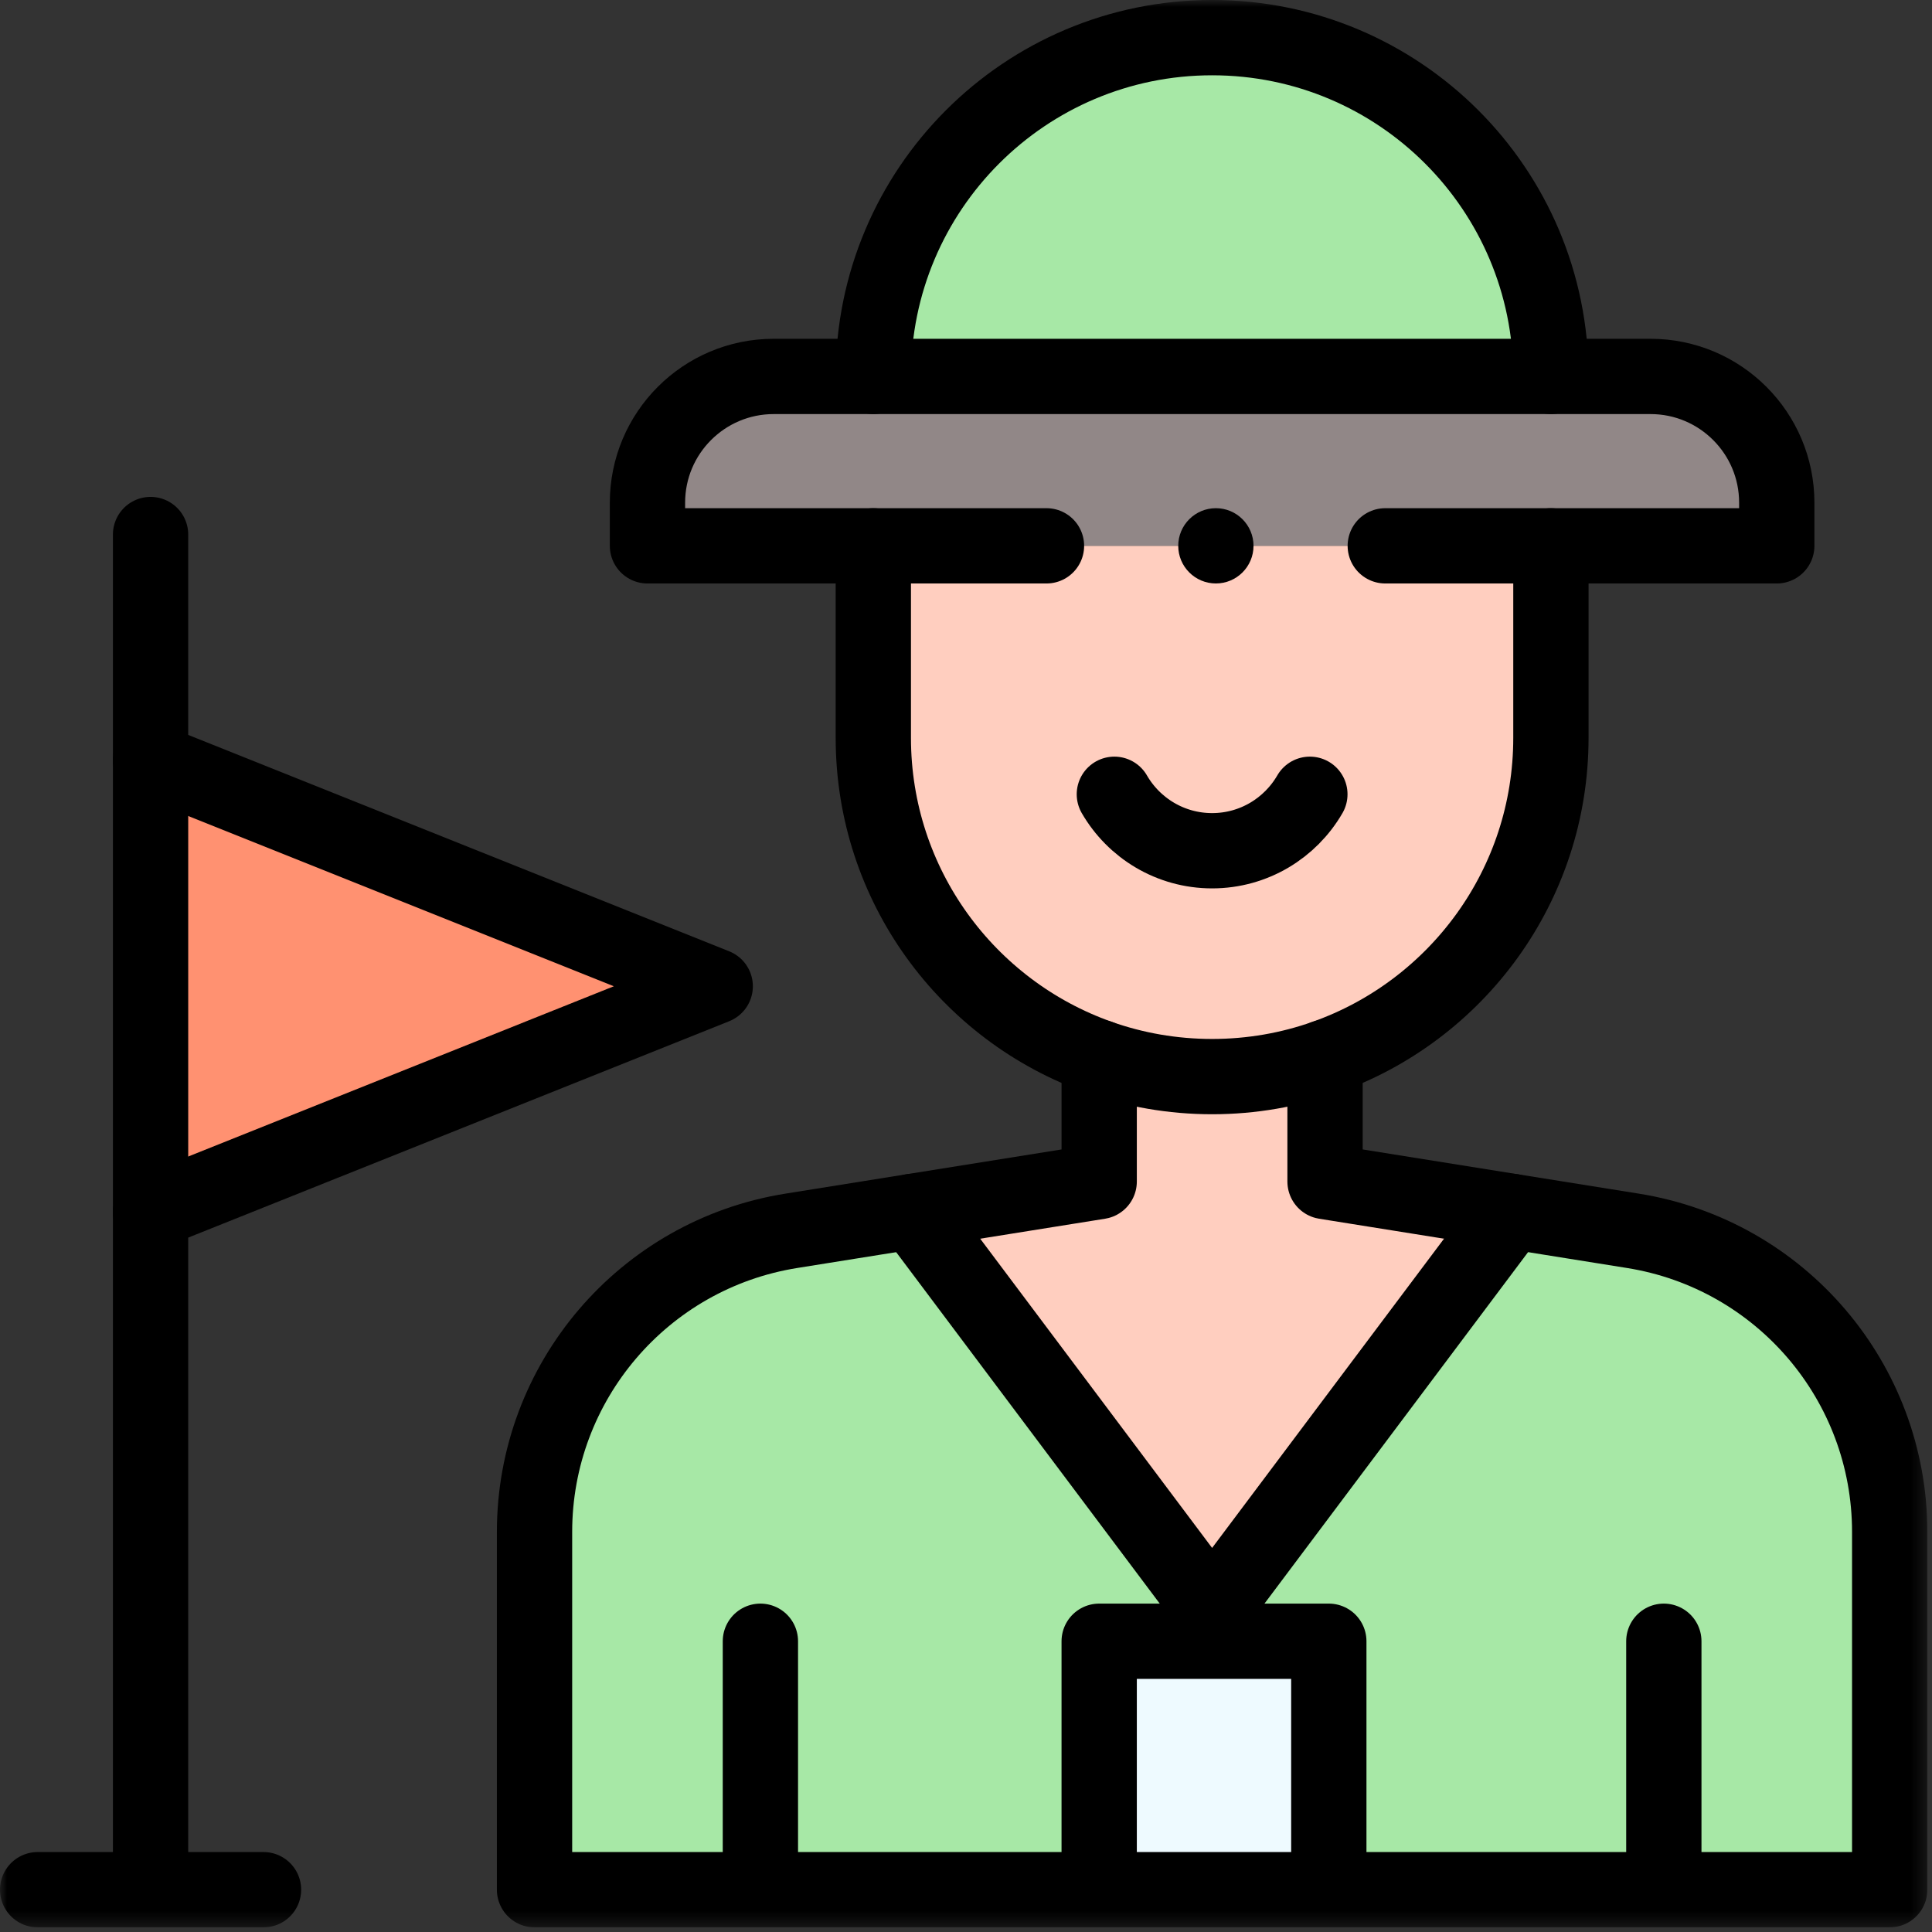
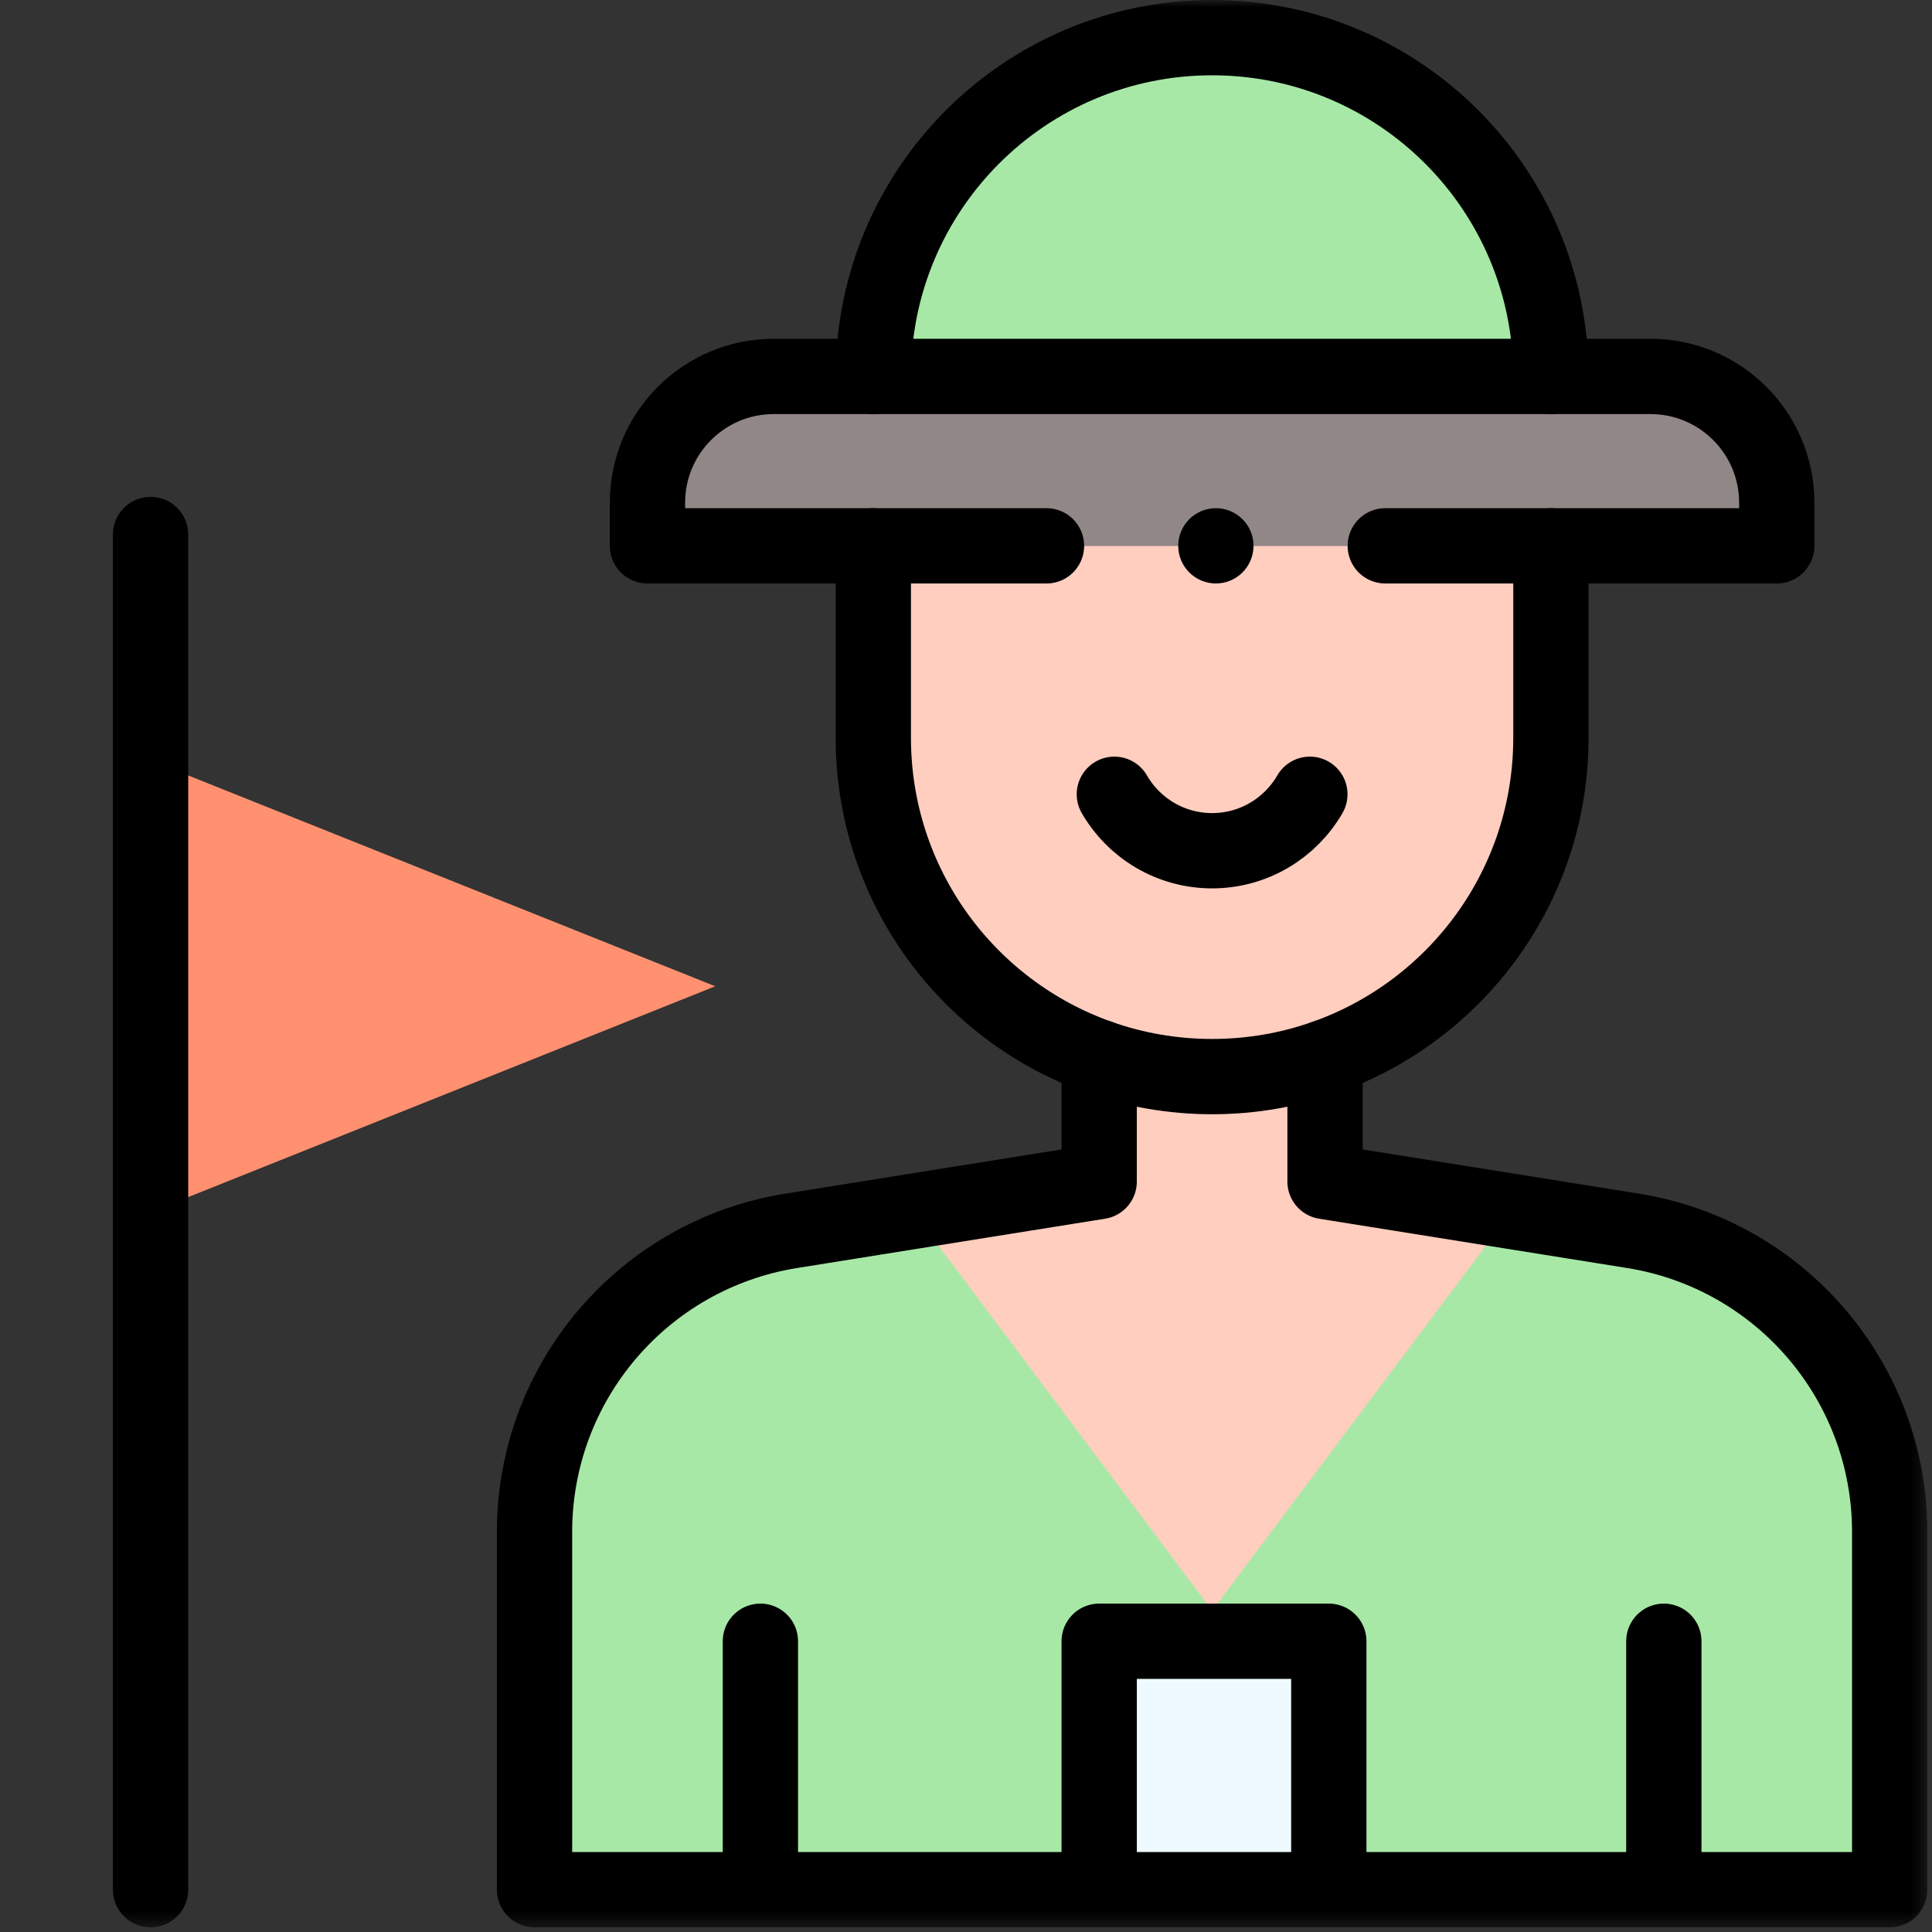
<svg xmlns="http://www.w3.org/2000/svg" width="138" height="138" viewBox="0 0 138 138" fill="none">
  <rect x="0" y="0" width="138" height="138" fill="#333333" stroke="none" />
  <g clip-path="url(#clip0_34_737)">
    <mask id="mask0_34_737" style="mask-type:luminance" maskUnits="userSpaceOnUse" x="0" y="0" width="138" height="138">
      <path d="M0 7.62939e-05H137.667V137.667H0V7.62939e-05Z" fill="white" />
    </mask>
    <g mask="url(#mask0_34_737)">
      <path d="M116.64 87.916L107.969 86.528H65.19L56.519 87.916C45.955 89.607 38.181 98.722 38.181 109.421V134.978H134.978V109.421C134.978 98.722 127.205 89.607 116.64 87.916Z" fill="#A7E8A6" />
      <path d="M126.912 35.906V38.988H46.248V35.906C46.248 30.927 50.286 26.888 55.266 26.888H117.893C122.873 26.888 126.912 30.927 126.912 35.906Z" fill="#918787" />
      <path d="M110.779 26.888H62.38C62.38 13.522 73.214 2.689 86.58 2.689C99.946 2.689 110.779 13.522 110.779 26.888Z" fill="#A7E8A6" />
      <path d="M110.779 52.701V38.988H62.38V52.701C62.38 63.238 69.113 72.203 78.513 75.523V84.396L65.19 86.529L86.58 115.049L107.969 86.529L94.646 84.396V75.523C104.046 72.203 110.779 63.238 110.779 52.701Z" fill="#FFCEBF" />
      <path d="M94.915 134.978H78.513V117.232H94.915V134.978Z" fill="#EEFAFF" />
      <path d="M51.087 70.447L10.755 86.58V54.314L51.087 70.447Z" fill="#FF9171" />
      <path d="M78.513 75.523V84.396L65.19 86.528L56.519 87.916C45.955 89.607 38.181 98.722 38.181 109.421V134.978H54.314H78.513H94.915H118.845H134.978V109.421C134.978 98.722 127.205 89.607 116.64 87.916L107.969 86.528L94.646 84.396V75.523" stroke="black" stroke-width="5.378" stroke-miterlimit="10" stroke-linecap="round" stroke-linejoin="round" />
      <path d="M54.314 117.232V134.978" stroke="black" stroke-width="5.378" stroke-miterlimit="10" stroke-linecap="round" stroke-linejoin="round" />
      <path d="M118.845 117.232V134.978" stroke="black" stroke-width="5.378" stroke-miterlimit="10" stroke-linecap="round" stroke-linejoin="round" />
      <path d="M62.38 38.988H46.248V35.906C46.248 30.927 50.286 26.888 55.266 26.888H62.38H110.779H117.893C122.873 26.888 126.912 30.927 126.912 35.906V38.988H110.779" stroke="black" stroke-width="5.378" stroke-miterlimit="10" stroke-linecap="round" stroke-linejoin="round" />
      <path d="M62.38 26.888C62.38 13.522 73.214 2.689 86.58 2.689C99.946 2.689 110.779 13.522 110.779 26.888" stroke="black" stroke-width="5.378" stroke-miterlimit="10" stroke-linecap="round" stroke-linejoin="round" />
      <path d="M93.562 56.734C92.169 59.143 89.561 60.767 86.579 60.767C83.597 60.767 80.989 59.143 79.597 56.734" stroke="black" stroke-width="5.378" stroke-miterlimit="10" stroke-linecap="round" stroke-linejoin="round" />
-       <path d="M65.19 86.528L86.579 115.048L107.969 86.528" stroke="black" stroke-width="5.378" stroke-miterlimit="10" stroke-linecap="round" stroke-linejoin="round" />
      <path d="M78.513 134.978V117.232H94.915V134.978" stroke="black" stroke-width="5.378" stroke-miterlimit="10" stroke-linecap="round" stroke-linejoin="round" />
      <path d="M10.755 134.978V86.58V54.314V38.181" stroke="black" stroke-width="5.378" stroke-miterlimit="10" stroke-linecap="round" stroke-linejoin="round" />
-       <path d="M10.755 54.314L51.087 70.447L10.755 86.58" stroke="black" stroke-width="5.378" stroke-miterlimit="10" stroke-linecap="round" stroke-linejoin="round" />
-       <path d="M2.689 134.978H10.755H18.822" stroke="black" stroke-width="5.378" stroke-miterlimit="10" stroke-linecap="round" stroke-linejoin="round" />
      <path d="M86.849 41.676C85.365 41.676 84.16 40.471 84.16 38.988C84.16 37.504 85.365 36.299 86.849 36.299C88.332 36.299 89.537 37.504 89.537 38.988C89.537 40.471 88.332 41.676 86.849 41.676Z" fill="black" />
      <path d="M74.749 38.988H62.38V52.701C62.38 63.238 69.113 72.203 78.513 75.523C81.035 76.416 83.751 76.9 86.58 76.9C89.408 76.9 92.124 76.416 94.646 75.523C104.046 72.203 110.779 63.238 110.779 52.701V38.988H98.948" stroke="black" stroke-width="5.378" stroke-miterlimit="10" stroke-linecap="round" stroke-linejoin="round" />
    </g>
  </g>
  <defs>
    <clipPath id="clip0_34_737">
      <rect width="137.667" height="137.667" fill="white" />
    </clipPath>
  </defs>
</svg>